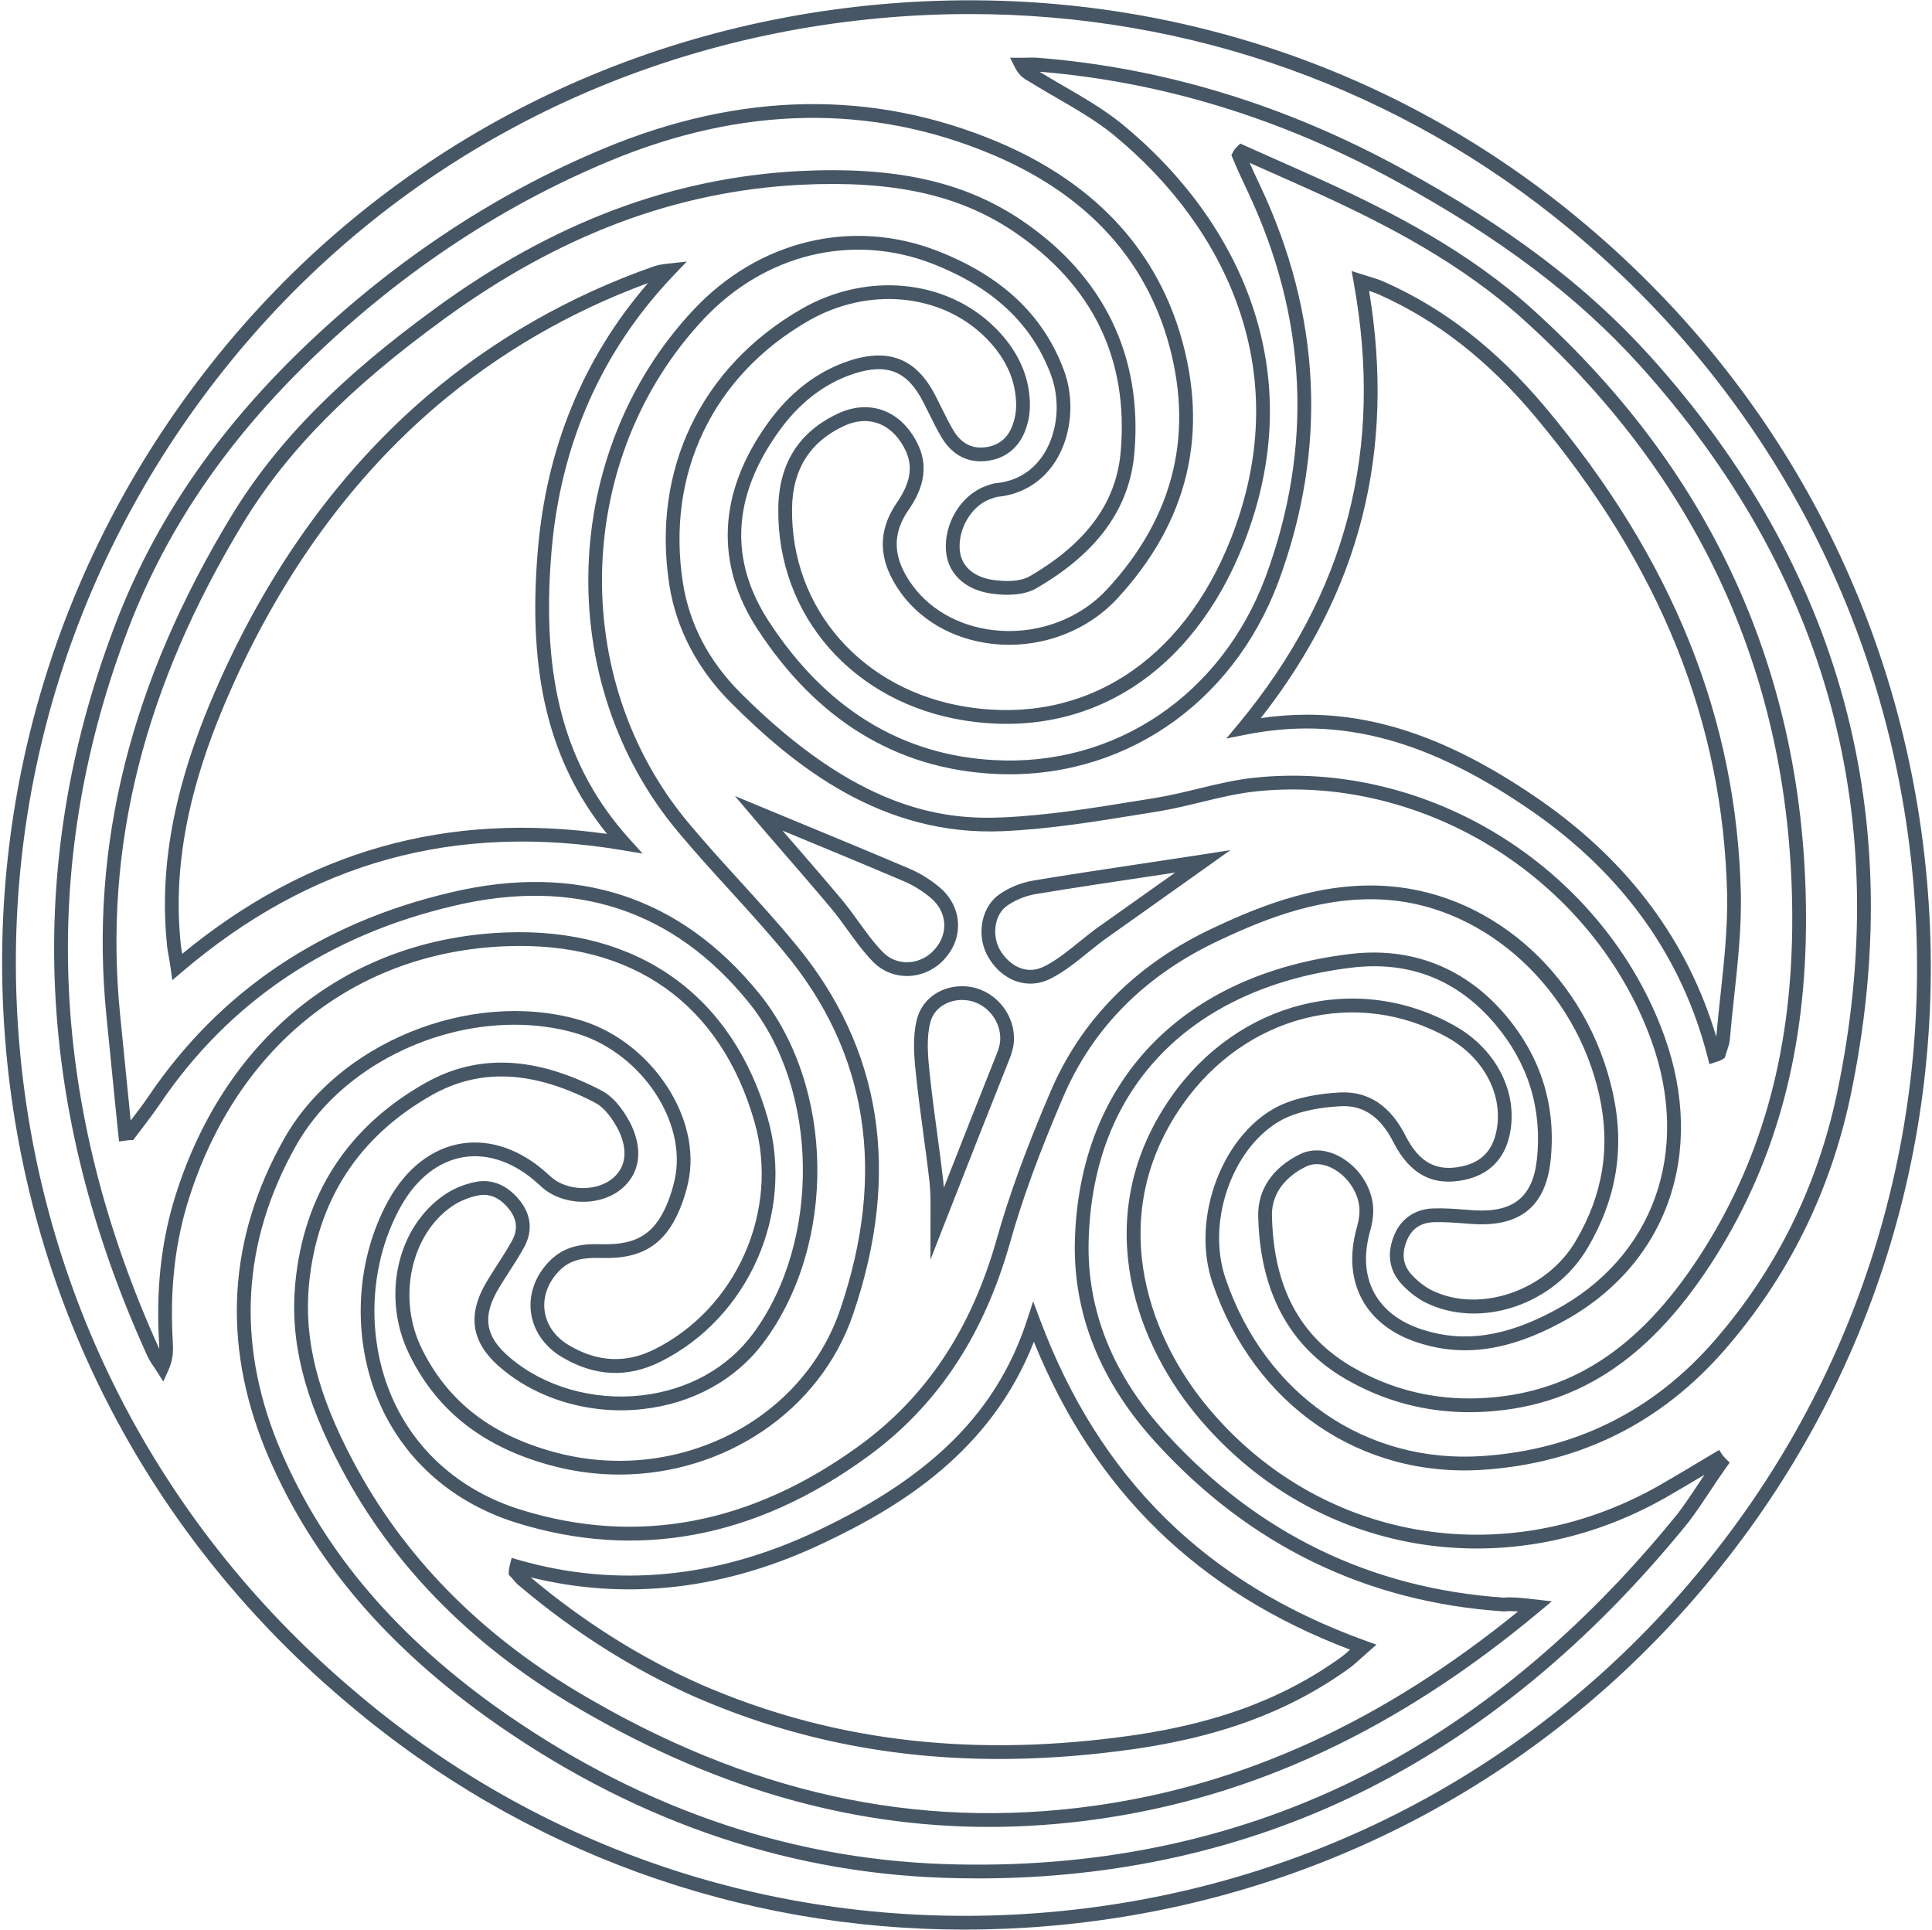
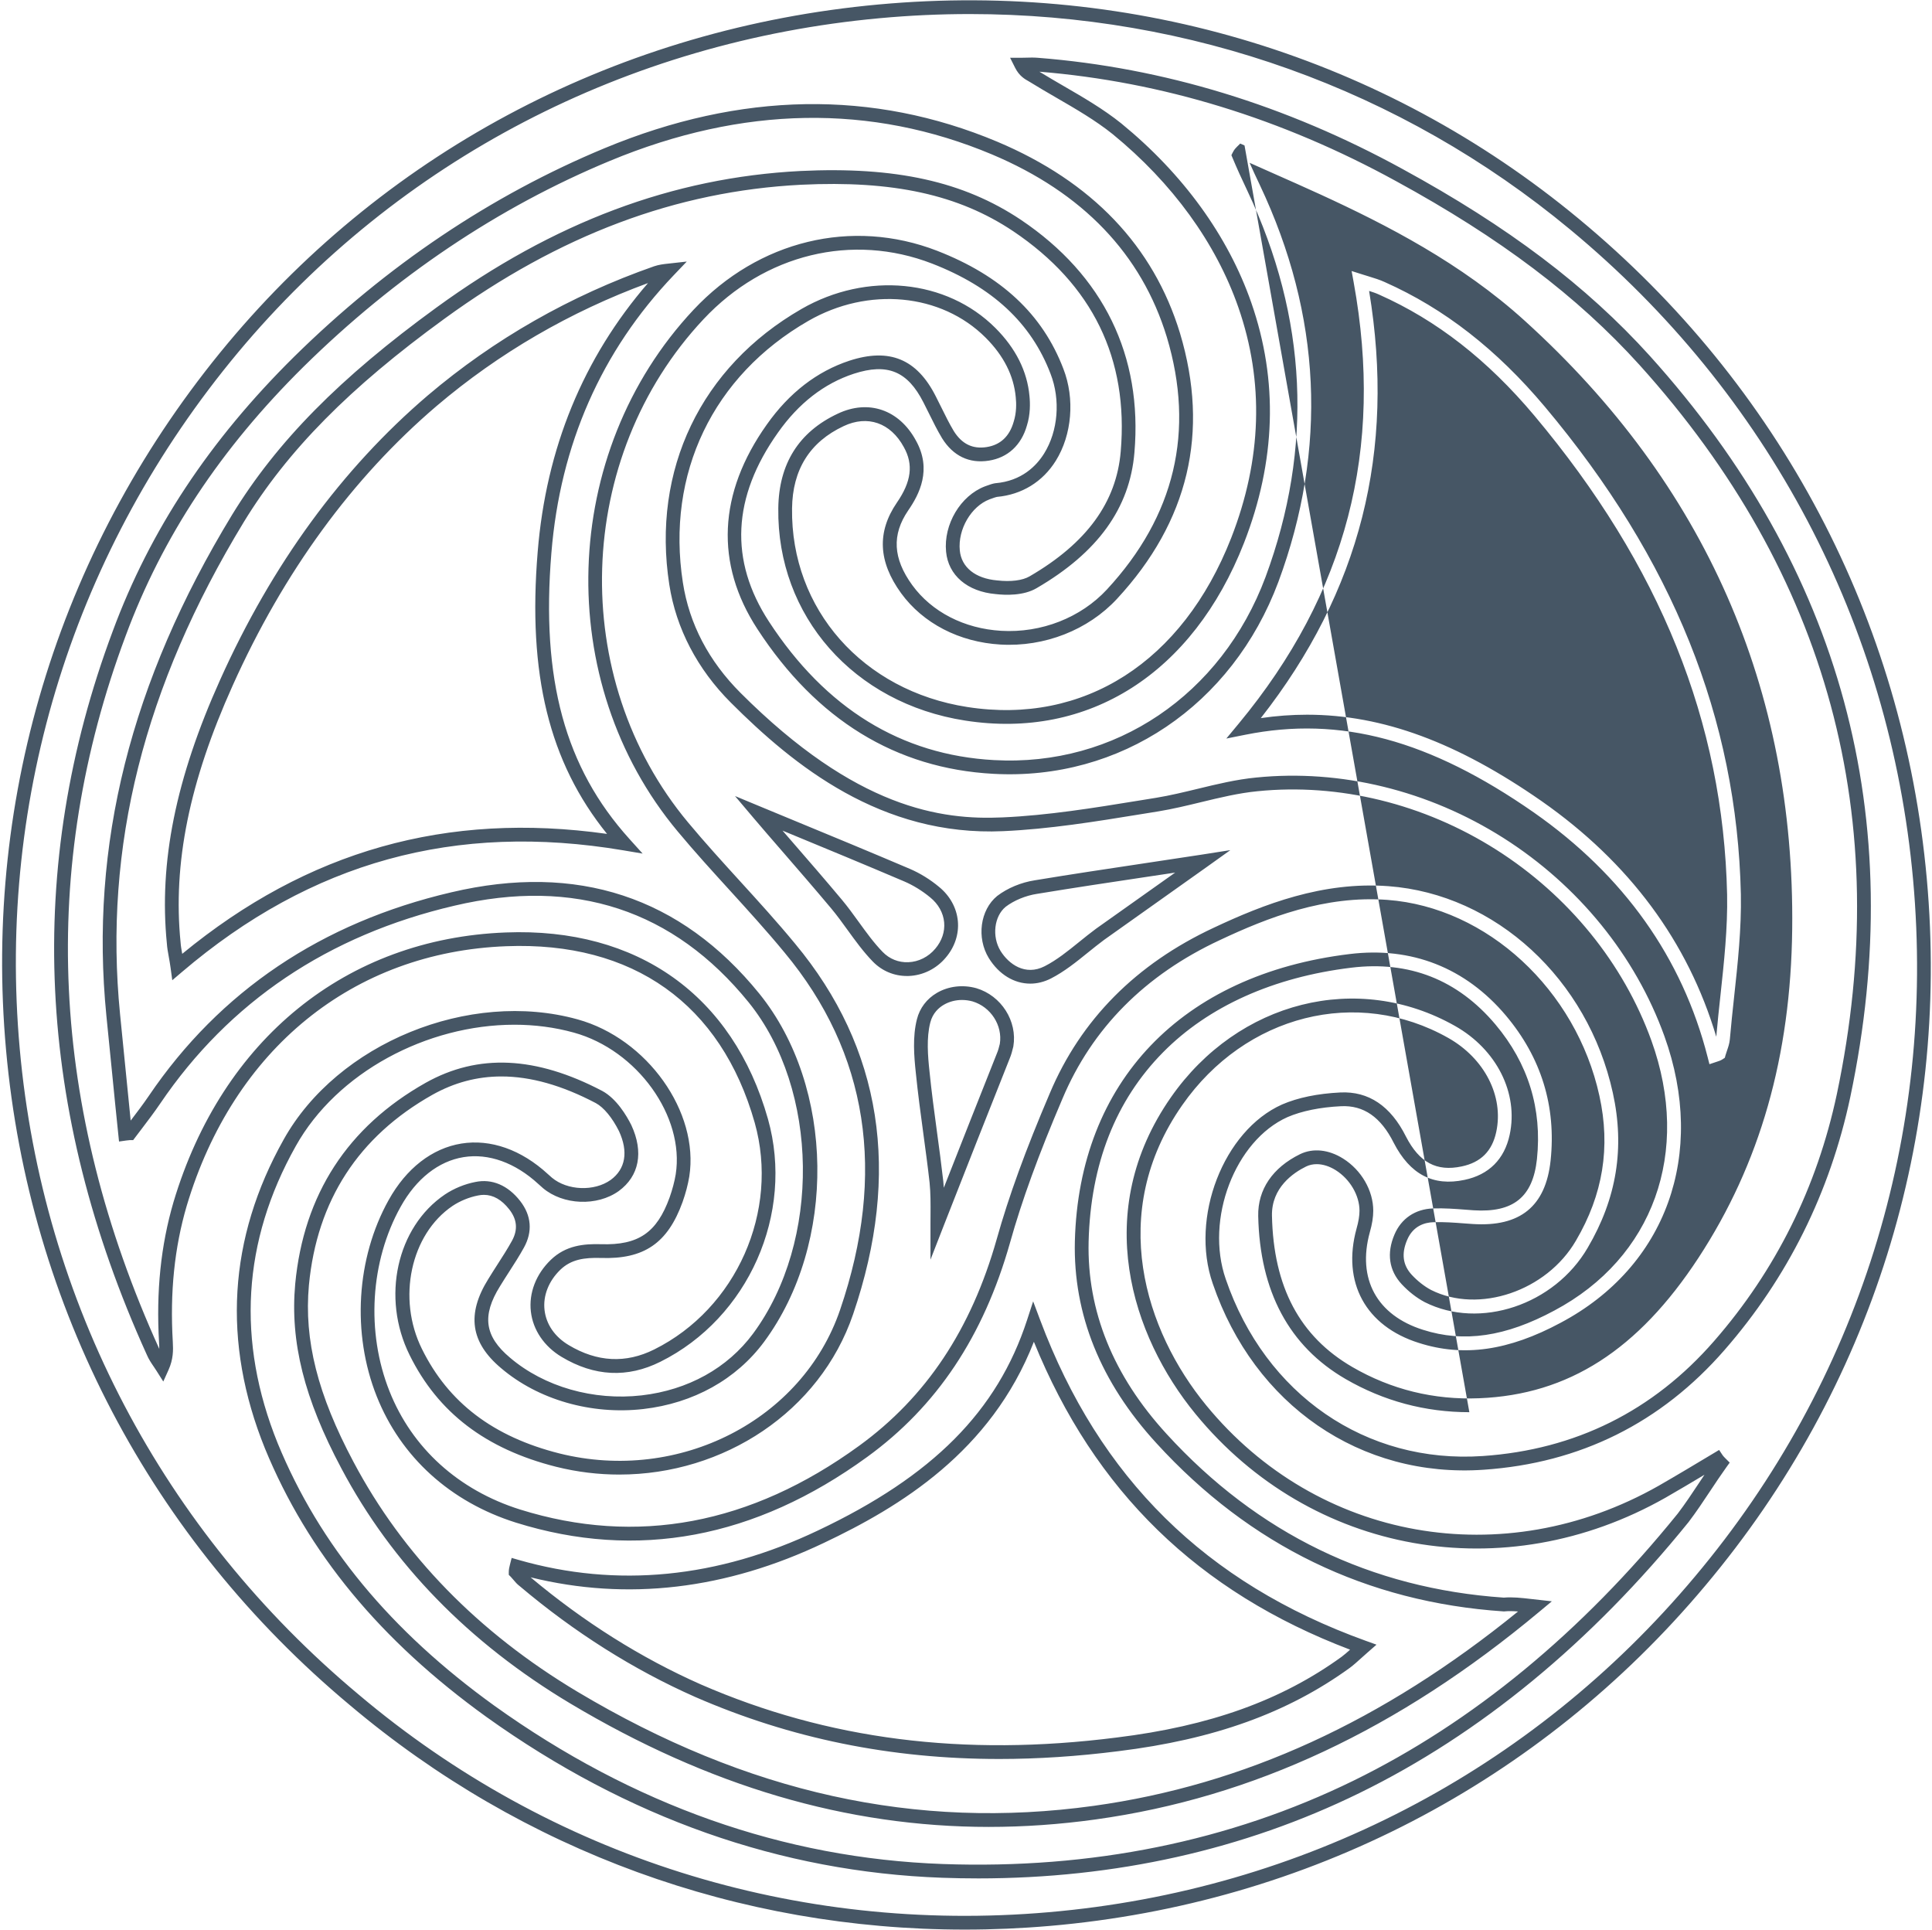
<svg xmlns="http://www.w3.org/2000/svg" xmlns:ns1="http://sodipodi.sourceforge.net/DTD/sodipodi-0.dtd" xmlns:ns2="http://www.inkscape.org/namespaces/inkscape" version="1.2" viewBox="0 0 843 842" width="843" height="842" id="svg8" ns1:docname="triskel.svg" ns2:version="1.0.2 (e86c870879, 2021-01-15)">
  <defs id="defs12" />
  <ns1:namedview pagecolor="#ffffff" bordercolor="#666666" borderopacity="1" objecttolerance="10" gridtolerance="10" guidetolerance="10" ns2:pageopacity="0" ns2:pageshadow="2" ns2:window-width="1920" ns2:window-height="992" id="namedview10" showgrid="false" ns2:zoom="0.94125649" ns2:cx="418.48429" ns2:cy="386.89894" ns2:window-x="0" ns2:window-y="27" ns2:window-maximized="1" ns2:current-layer="Calque 1" />
  <title id="title2">Calque 1</title>
  <style id="style4">
		tspan { white-space:pre }
		.shp0 { fill: #07080a } 
	</style>
  <g id="Calque 1">
-     <path id="&lt;Compound Path&gt;" fill-rule="evenodd" class="shp0" d="M 420.95,841.81 C 322.37,841.82 228.26,807.7 152.67,743.9 65.98,671.52 12.69,570.01 2.64,458.07 -7.42,346.13 26.91,236.68 99.3,149.88 170.38,64.77 271.24,12.24 383.3,1.96 495.28,-8.31 603.81,24.91 688.92,95.49 c 87.68,72.57 141.59,174.76 151.8,287.75 10.19,112.72 -24.13,222.28 -96.62,308.49 -72.14,86.06 -173.73,138.79 -286.06,148.48 -12.41,1.07 -24.79,1.6 -37.09,1.6 z M 423.12,6.13 C 410.1,6.13 397,6.73 383.85,7.94 273.38,18.07 173.96,69.85 103.9,153.72 32.54,239.3 -1.3,347.19 8.61,457.53 18.52,567.88 71.05,667.94 156.52,739.3 l 0.01,0.01 c 83.8,70.73 190.71,104.45 300.99,94.92 C 568.25,824.68 668.4,772.7 739.5,687.87 810.96,602.89 844.79,494.9 834.75,383.78 824.68,272.4 771.53,171.65 685.09,100.11 611.2,38.83 519.38,6.13 423.12,6.13 Z m 3.67,813.35 c -5.21,0 -10.43,-0.09 -15.7,-0.28 C 340.63,816.67 273.73,793.07 212.25,749.04 165.87,715.63 134.27,677.33 115.62,631.94 96.86,585.55 99.61,540.2 123.78,497.13 147.24,455.12 204.76,431.6 252,444.71 c 30.39,8.38 53.17,40.42 48.76,68.56 -0.59,3.55 -1.57,7.28 -2.93,11.13 -6.5,17.98 -16.83,25.06 -35.73,24.4 -7.14,-0.2 -12.9,0.61 -17.62,5.16 -5.09,4.93 -7.6,11.33 -6.88,17.56 0.72,6.24 4.46,11.68 10.54,15.3 12.4,7.44 24.95,8.08 37.32,1.9 35.85,-17.83 54.7,-60.35 43.85,-98.91 C 314.65,438 276.18,410.64 220.92,412.8 c -66.88,2.53 -119.01,44.87 -139.45,113.26 -5.36,18.3 -7.35,37.73 -6.07,59.36 0.21,3.62 0.24,7.54 -1.86,12.21 l -2.29,5.08 -2.98,-4.7 c -0.38,-0.59 -0.77,-1.16 -1.15,-1.74 -1.11,-1.62 -2.25,-3.31 -3.09,-5.31 C 15.69,484.51 10.68,378.3 49.19,275.35 c 16.29,-44.02 42.17,-83.18 79.1,-119.68 40.51,-39.89 86.12,-70.52 135.56,-91.04 59.38,-24.65 117.02,-25.59 171.31,-2.8 41.31,17.42 68.13,45.51 79.71,83.5 12.98,43.21 3.74,82.2 -27.47,115.91 -12.6,13.62 -31.64,21.09 -50.89,19.95 -17.93,-1.05 -33.73,-9.23 -43.34,-22.42 -9.97,-13.77 -10.57,-26.68 -1.85,-39.46 6.36,-9.21 7.3,-16.68 3.06,-24.24 -5.77,-10.64 -15.83,-14.13 -26.29,-9.16 -14.74,6.91 -22.3,19 -22.49,35.92 -0.58,43.92 30.86,79.53 76.46,86.61 50.89,7.93 93.95,-19.64 115.15,-73.74 13.39,-34.29 14.44,-68.15 3.13,-100.61 -9.79,-28.1 -28.75,-54.23 -54.84,-75.57 -7.47,-6 -16.18,-11.04 -24.61,-15.92 -3.92,-2.28 -7.99,-4.63 -11.88,-7.05 -1.83,-1.02 -4.28,-2.38 -6.09,-6.01 l -2.18,-4.34 h 4.86 c 0.69,0 1.4,-0.02 2.13,-0.04 1.64,-0.05 3.34,-0.1 5.12,0.05 54.72,4.28 108.28,20.62 159.19,48.56 45.96,25.07 80.21,50.94 107.78,81.42 83.75,92.83 113.2,201.65 87.52,323.43 -8.87,41.66 -27.33,78.79 -54.88,110.35 -27.68,31.78 -63.03,49.35 -105.06,52.22 -53.69,3.74 -100.1,-28.15 -118.24,-81.22 -10,-28.75 4.68,-66.71 30.22,-78.11 6.95,-3.01 15.51,-4.77 25.47,-5.26 12.32,-0.59 21.95,5.89 28.63,19.26 5.84,11.32 13.34,15.34 24.3,13.01 8.36,-1.75 13.3,-6.68 15.09,-15.09 3.33,-15.55 -5.09,-32.01 -20.94,-40.97 -39.72,-22.44 -88.53,-10.12 -116.07,29.31 -32.91,47.09 -16.17,98.53 10.46,130.98 48.47,59.06 129.64,73.5 197.4,35.09 8.04,-4.62 16.12,-9.47 23.94,-14.16 l 2.45,-1.47 1.58,2.37 c 0.25,0.37 0.79,0.91 1.23,1.35 l 1.81,1.8 -1.49,2.07 c -2.37,3.3 -4.69,6.8 -6.93,10.17 -3.03,4.57 -6.16,9.28 -9.52,13.7 -42.66,52.7 -90.96,92.46 -143.62,118.22 -50.55,24.74 -106.46,37.24 -166.38,37.24 z M 224.43,447.05 c -38.09,0 -77.39,20.73 -95.41,53.01 -23.24,41.41 -25.88,85.01 -7.84,129.62 18.2,44.3 49.14,81.75 94.57,114.49 60.5,43.32 126.29,66.55 195.56,69.03 64.9,2.32 125.18,-9.91 179.22,-36.34 51.87,-25.38 99.49,-64.59 141.54,-116.55 3.19,-4.19 6.27,-8.82 9.24,-13.3 0.79,-1.2 1.6,-2.41 2.41,-3.63 -5.61,3.36 -11.32,6.74 -17.02,10.02 -70.36,39.88 -154.66,24.87 -205.02,-36.5 -28.03,-34.14 -45.56,-88.38 -10.74,-138.22 29.35,-42.01 81.47,-55.1 123.94,-31.09 18.15,10.25 27.74,29.32 23.85,47.44 -2.27,10.68 -9.09,17.49 -19.72,19.71 -13.66,2.9 -23.76,-2.37 -30.88,-16.17 -5.62,-11.24 -13.14,-16.45 -22.99,-15.97 -9.1,0.44 -17.18,2.09 -23.35,4.75 -22.91,10.23 -36.03,44.58 -26.96,70.66 17.25,50.43 61.27,80.7 112.16,77.2 40.39,-2.76 74.35,-19.64 100.95,-50.18 26.86,-30.79 44.87,-67.01 53.53,-107.66 C 826.73,357.58 797.76,250.53 715.37,159.21 688.26,129.25 654.52,103.77 609.16,79.03 559.36,51.7 507,35.64 453.53,31.28 c 3.46,2.12 6.97,4.15 10.37,6.13 8.62,4.99 17.53,10.15 25.38,16.45 26.97,22.05 46.58,49.11 56.73,78.25 11.79,33.86 10.71,69.11 -3.22,104.78 -22.29,56.9 -67.79,85.86 -121.65,77.47 -48.63,-7.54 -82.16,-45.62 -81.54,-92.6 0.22,-19.42 8.94,-33.31 25.93,-41.28 13.4,-6.37 26.8,-1.79 34.11,11.69 7.11,12.69 1.48,23.51 -3.37,30.53 -7.21,10.57 -6.66,20.92 1.76,32.54 8.54,11.74 22.7,19.01 38.83,19.96 17.5,1.03 34.74,-5.72 46.14,-18.04 29.66,-32.04 38.45,-69.08 26.13,-110.1 C 498.09,110.87 472.42,84.05 432.83,67.37 380.08,45.21 324,46.15 266.15,70.17 217.42,90.39 172.46,120.6 132.5,159.94 96.21,195.81 70.8,234.25 54.81,277.44 16.89,378.83 21.82,483.46 69.49,588.46 c 0.01,-0.9 -0.03,-1.79 -0.08,-2.68 -1.32,-22.34 0.75,-42.43 6.31,-61.42 21.21,-70.98 75.4,-114.92 144.97,-117.56 57.45,-2.25 99.13,27.42 114.4,81.38 11.62,41.29 -8.57,86.82 -46.95,105.91 -14.32,7.15 -28.81,6.44 -43.08,-2.12 -7.6,-4.54 -12.5,-11.74 -13.42,-19.76 -0.94,-8.1 2.22,-16.33 8.68,-22.57 6.59,-6.35 14.44,-7.05 21.96,-6.84 16.23,0.51 24.32,-4.98 29.9,-20.42 1.23,-3.5 2.13,-6.89 2.66,-10.07 3.96,-25.29 -16.8,-54.19 -44.44,-61.82 -8.4,-2.33 -17.15,-3.44 -25.97,-3.44 z m 207.14,349.97 c -62.16,0 -122.32,-17.79 -182.71,-53.84 -44.25,-26.47 -77.87,-60.98 -99.91,-102.58 -16.22,-30.43 -22.43,-55.25 -20.14,-80.47 3.7,-39.02 22.85,-68.54 56.92,-87.74 22.89,-12.83 48.09,-11.66 77.06,3.55 6.25,3.39 10.63,10.8 12.69,14.92 5.46,11.78 3.43,22.24 -5.51,28.76 -9.44,6.75 -24.28,6.14 -33.11,-1.33 l -0.18,-0.17 c -0.23,-0.23 -0.47,-0.42 -0.7,-0.62 -0.37,-0.3 -0.73,-0.61 -1.1,-0.98 -10.09,-9.28 -21.7,-13.47 -32.61,-11.7 -10.93,1.76 -20.68,9.45 -27.45,21.64 -13.28,23.82 -15.15,54.66 -4.87,80.49 9.86,24.81 30.09,43.13 56.95,51.59 50.92,15.91 100.7,6.57 147.94,-27.77 29.24,-21.23 48.89,-50.73 60.07,-90.19 5.25,-18.7 12.6,-38.9 23.13,-63.56 13.52,-32.13 37.64,-56.48 71.69,-72.34 21.56,-10.14 47.47,-20.23 76.09,-18.07 46.77,3.49 87.03,40.56 97.91,90.15 5.28,23.96 1.7,46.06 -10.94,67.56 -14.53,25 -47.11,35.88 -71.14,23.76 -3.58,-1.9 -7.04,-4.6 -10.05,-7.84 -5.53,-5.97 -6.63,-13.45 -3.16,-21.61 2.94,-7.01 9.09,-11.18 16.87,-11.43 4.8,-0.17 9.6,0.2 14.24,0.55 1.15,0.09 2.31,0.18 3.46,0.26 17.32,1.1 25.83,-5.77 27.61,-22.33 2.31,-21.94 -3.79,-41.71 -18.12,-58.75 -16.47,-19.53 -37.64,-27.86 -62.93,-24.75 -33.95,4.12 -62.34,16.89 -82.11,36.93 -20.68,20.95 -31.6,48.74 -32.46,82.57 -0.72,30.25 10.72,58.48 34.01,83.89 39.68,43.45 89.18,67.47 147.15,71.42 3.76,-0.33 7.61,0.1 12.06,0.61 l 8.9,1 -5.4,4.5 c -61.62,51.46 -124.98,81.12 -193.71,90.67 -15.62,2.16 -31.09,3.25 -46.44,3.25 z M 218.78,469.62 c -10.6,0 -20.6,2.67 -30.11,8 -32.25,18.17 -50.38,46.12 -53.88,83.06 -2.18,23.97 3.82,47.76 19.46,77.11 21.52,40.62 54.39,74.34 97.69,100.24 74.07,44.23 147.76,60.51 225.25,49.8 65.54,-9.11 126.19,-36.87 185.19,-84.8 -2.13,-0.17 -4.05,-0.23 -5.88,-0.05 l -0.25,0.03 -0.25,-0.02 c -59.67,-4 -110.61,-28.69 -151.41,-73.37 -24.38,-26.59 -36.35,-56.23 -35.59,-88.09 1.77,-69.57 46.57,-116.41 119.84,-125.31 27.04,-3.33 50.64,5.96 68.25,26.85 15.43,18.33 21.98,39.61 19.49,63.24 -2.14,19.97 -13.27,29.02 -33.97,27.68 -1.18,-0.08 -2.35,-0.17 -3.51,-0.25 -4.69,-0.36 -9.12,-0.69 -13.6,-0.54 -3.83,0.12 -8.93,1.56 -11.53,7.76 -2.55,6 -1.88,10.97 2.03,15.2 2.52,2.71 5.5,5.05 8.4,6.59 20.87,10.52 50.43,0.51 63.21,-21.46 11.85,-20.14 15.2,-40.83 10.26,-63.25 -10.15,-46.27 -49.05,-82.21 -92.49,-85.45 -27.26,-2.05 -52.25,7.71 -73.1,17.53 -32.67,15.21 -55.78,38.51 -68.71,69.24 -10.44,24.43 -17.71,44.4 -22.88,62.85 -11.57,40.81 -31.95,71.36 -62.33,93.42 -48.86,35.51 -100.42,45.15 -153.25,28.63 -28.63,-9.01 -50.19,-28.58 -60.74,-55.1 -10.92,-27.46 -8.92,-60.27 5.21,-85.62 7.68,-13.83 18.95,-22.58 31.74,-24.65 12.75,-2.05 26.15,2.67 37.71,13.3 0.32,0.32 0.56,0.51 0.79,0.7 0.33,0.28 0.67,0.57 1,0.89 6.76,5.64 18.47,6.09 25.64,0.98 6.49,-4.74 7.78,-12.31 3.62,-21.3 -2.93,-5.85 -6.63,-10.34 -10.11,-12.22 -14.75,-7.75 -28.41,-11.62 -41.19,-11.62 z m 217.19,297.76 c -47.32,0 -91.04,-8.95 -132.57,-27.03 -26.94,-11.91 -52.72,-28.18 -76.65,-48.39 -1.14,-0.84 -2,-1.87 -2.76,-2.78 -0.37,-0.44 -0.73,-0.87 -1.11,-1.26 L 222,687.04 v -1.24 c 0,-1.17 0.26,-2.21 0.49,-3.13 l 0.76,-3.01 2.98,0.86 c 42.97,12.33 86.93,8.01 130.68,-12.83 50.13,-23.74 78.27,-52.06 91.24,-91.82 l 2.65,-8.14 3.01,8.02 c 25.88,69.09 72.33,114.89 142.01,140.03 l 4.79,1.73 -3.83,3.35 c -1.07,0.93 -2,1.77 -2.85,2.54 -1.73,1.57 -3.23,2.92 -4.93,4.2 -27.17,19.69 -59.26,31.24 -101.04,36.38 -17.82,2.26 -35.14,3.4 -51.99,3.4 z M 231.52,688.13 c 23.24,19.49 48.23,35.2 74.29,46.73 55.28,24.06 114.64,31.65 181.41,23.16 40.74,-5 71.95,-16.21 98.22,-35.25 1.2,-0.9 2.33,-1.89 3.65,-3.08 -66.31,-25.17 -111.54,-69.19 -137.97,-134.32 -18.73,48 -58.52,72.05 -91.64,87.74 -42.75,20.37 -85.76,25.41 -127.96,15.02 z m 38.75,-44.83 c -9.12,0 -18.38,-1.09 -27.59,-3.39 -30.69,-7.73 -51.61,-23.68 -63.97,-48.79 -12.4,-25.01 -5.63,-55.76 15.41,-70 3.96,-2.65 8.69,-4.58 13.32,-5.47 7.25,-1.5 14.2,1.46 19.53,8.31 4.92,6.32 5.49,13.34 1.66,20.29 -2.03,3.68 -4.3,7.21 -6.5,10.62 -1.34,2.09 -2.68,4.17 -3.97,6.29 -7.99,12.83 -6.72,21.84 4.37,31.14 14.93,12.72 36.42,18.86 57.46,16.45 20.2,-2.32 37.46,-11.89 48.6,-26.94 29.74,-40.24 28.86,-106.43 -1.92,-144.52 -32.73,-40.34 -75.92,-54.53 -128.38,-42.17 -55.06,12.85 -98.26,41.9 -128.41,86.36 -2.54,3.74 -5.31,7.38 -7.98,10.9 -0.98,1.27 -1.95,2.55 -2.9,3.82 l -0.9,1.2 h -1.5 c -0.26,0 -0.79,0.06 -1.58,0.17 l -3.08,0.44 -0.32,-3.1 c -0.95,-9.05 -1.84,-18.1 -2.74,-27.17 -0.8,-8.18 -1.61,-16.38 -2.46,-24.63 -7.37,-74.27 10.56,-145.73 54.82,-218.47 19.55,-31.94 47.06,-59.84 89.2,-90.47 51.17,-37.23 103.11,-56.71 158.81,-59.57 41.53,-2 71.2,4.57 96.22,21.31 36.02,24.21 53.14,59.33 49.52,101.55 -2.04,24.26 -16,43.61 -42.68,59.13 -5.72,3.38 -13.64,3.08 -17.85,2.59 -12.36,-1.08 -20.69,-8.18 -21.65,-18.5 -1.14,-11.9 6.29,-24.41 16.92,-28.48 0.43,-0.15 0.76,-0.27 1.09,-0.39 1.01,-0.36 2.15,-0.78 3.29,-0.97 l 0.24,-0.03 c 11.48,-0.98 17.89,-7.59 21.24,-12.96 6.11,-9.79 7.21,-23.44 2.81,-34.76 -8.43,-22.13 -25.33,-37.86 -51.69,-48.09 -34.84,-13.48 -73.05,-4.18 -99.72,24.25 -56.4,60.13 -59.34,156.6 -6.69,219.63 7.23,8.67 14.99,17.19 22.49,25.43 8.04,8.82 16.35,17.95 24.13,27.38 37.89,45.51 46.41,99.92 25.32,161.68 -14.52,42.54 -56.45,69.93 -101.97,69.93 z M 211.14,521.27 c -0.83,0 -1.68,0.09 -2.53,0.27 -3.85,0.73 -7.9,2.39 -11.15,4.56 -18.28,12.37 -24.29,40.35 -13.37,62.37 11.53,23.43 31.17,38.35 60.04,45.62 52.22,13.01 106,-14.52 122.43,-62.66 20.37,-59.65 12.21,-112.1 -24.27,-155.91 -7.69,-9.33 -15.95,-18.4 -23.93,-27.17 -7.55,-8.29 -15.35,-16.85 -22.66,-25.63 -54.56,-65.3 -51.52,-165.27 6.91,-227.57 28.38,-30.26 69.1,-40.12 106.27,-25.75 28.03,10.89 46.06,27.74 55.12,51.53 5.05,13.01 3.75,28.75 -3.32,40.09 -5.73,9.2 -14.85,14.79 -25.69,15.76 -0.58,0.11 -1.37,0.4 -2.12,0.67 -0.39,0.14 -0.76,0.28 -1.12,0.4 -7.98,3.05 -13.85,13.06 -12.96,22.26 0.68,7.37 6.77,12.27 16.27,13.1 5.98,0.69 11.13,0.03 14.22,-1.79 24.88,-14.48 37.87,-32.29 39.73,-54.47 3.47,-40.49 -12.3,-72.81 -46.88,-96.06 C 418.26,84.92 389.7,78.66 349.54,80.6 c -54.48,2.79 -105.38,21.9 -155.58,58.43 -41.47,30.13 -68.49,57.5 -87.6,88.74 -43.55,71.58 -61.21,141.82 -53.97,214.73 0.85,8.25 1.66,16.46 2.46,24.65 0.72,7.25 1.43,14.49 2.17,21.72 0.04,-0.04 0.07,-0.08 0.1,-0.13 2.63,-3.45 5.35,-7.03 7.8,-10.63 31.02,-45.74 75.43,-75.63 132,-88.83 54.88,-12.93 100.11,1.95 134.41,44.23 32.93,40.75 33.86,108.88 2.08,151.87 -12.13,16.4 -30.86,26.82 -52.74,29.33 -22.68,2.6 -45.86,-4.07 -62.02,-17.83 -13.35,-11.2 -15.14,-23.56 -5.6,-38.87 1.3,-2.13 2.66,-4.25 4.03,-6.39 2.15,-3.33 4.36,-6.77 6.29,-10.27 2.66,-4.82 2.29,-9.3 -1.14,-13.71 -3.29,-4.23 -7.02,-6.37 -11.09,-6.37 z m 429.99,94.82 c -19.27,0 -37.42,-4.87 -54.03,-14.49 -24.59,-14.27 -37.41,-38.2 -38.1,-71.14 -0.21,-11.51 6.29,-21.08 18.28,-26.95 5.64,-2.73 12.46,-2.02 18.74,1.92 8.01,5.02 13.18,13.96 13.18,22.77 0,2.77 -0.49,5.85 -1.51,9.42 -5.58,20.28 3.09,36.18 23.21,42.52 17.82,5.71 36.02,3.05 57.28,-8.38 43.24,-22.97 59.88,-69.19 42.4,-117.74 -12.17,-33.76 -36.24,-63.37 -67.76,-83.36 -31.58,-20.03 -68.56,-29.08 -104.12,-25.48 -8.24,0.8 -16.6,2.82 -24.68,4.78 -6.03,1.46 -12.27,2.97 -18.53,4 l -7.85,1.27 c -19.55,3.18 -39.77,6.47 -59.91,7.37 -53.19,2.41 -91.47,-28.7 -118.85,-56.08 -14.62,-14.61 -23.9,-32.41 -26.84,-51.46 -7.77,-50.06 13.79,-95.01 57.66,-120.26 28.53,-16.42 63.33,-13.01 84.62,8.28 8.88,8.88 13.88,18.86 14.87,29.65 0.33,3.19 0.42,8.08 -1.13,12.97 -2.43,8.51 -8.33,13.96 -16.59,15.26 -8.54,1.35 -15.58,-2.03 -20.41,-9.77 -2.1,-3.49 -3.87,-7.08 -5.59,-10.56 -0.84,-1.71 -1.68,-3.4 -2.53,-5.05 -6.93,-13.67 -15.74,-17.3 -30.41,-12.53 -12.94,4.25 -24.07,12.89 -33.08,25.68 -19.97,28.12 -21.29,55.85 -3.94,82.43 24.72,37.91 57.77,58.25 98.25,60.44 52.74,2.94 99.21,-28.41 118.43,-79.85 20.92,-56.49 18.26,-113.17 -7.9,-168.47 -2.55,-5.33 -4.66,-10.02 -6.46,-14.33 l -0.53,-1.26 0.62,-1.23 c 0.62,-1.24 1.28,-1.9 1.76,-2.38 l 1.47,-1.46 1.88,0.84 c 4.89,2.2 9.78,4.37 14.65,6.53 6.96,3.09 14.16,6.28 21.17,9.48 28.85,13.27 62.18,30.3 90.57,56.11 79.88,72.4 119.78,163.19 118.58,269.85 -0.65,56.59 -14.36,104.55 -41.89,146.61 -27.51,41.99 -59.41,62.31 -100.39,63.96 -1.54,0.06 -3.07,0.09 -4.59,0.09 z m -66.6,-108.21 c -1.64,0 -3.21,0.33 -4.63,1.02 -5.65,2.77 -15.12,9.25 -14.9,21.45 0.65,31.12 12.13,52.73 35.11,66.05 16.92,9.81 35.57,14.4 55.37,13.6 38.87,-1.56 69.25,-21.02 95.61,-61.24 C 767.98,507.68 781.36,460.77 782,405.37 783.18,300.5 743.94,211.22 665.39,140.02 637.6,114.76 604.78,98 576.35,84.93 c -6.97,-3.19 -14.15,-6.38 -21.1,-9.45 -3.33,-1.48 -6.66,-2.96 -10,-4.45 1.32,2.99 2.79,6.19 4.46,9.68 26.88,56.81 29.6,115.06 8.1,173.13 -20.16,53.96 -69,86.82 -124.38,83.75 -42.49,-2.3 -77.13,-23.55 -102.94,-63.15 -18.57,-28.45 -17.16,-59.28 4.06,-89.18 9.77,-13.85 21.92,-23.24 36.11,-27.91 17.44,-5.67 29.39,-0.74 37.62,15.49 0.86,1.66 1.71,3.39 2.57,5.13 1.66,3.37 3.38,6.86 5.32,10.09 3.53,5.64 8.24,7.94 14.36,6.98 5.99,-0.95 9.96,-4.67 11.78,-11.06 1.26,-3.99 1.19,-7.99 0.9,-10.67 -0.85,-9.4 -5.27,-18.13 -13.13,-25.99 -19.38,-19.38 -51.2,-22.39 -77.38,-7.32 -41.64,23.96 -62.1,66.63 -54.74,114.14 2.79,18.04 11.26,34.23 25.16,48.14 50.47,50.47 87.6,55.55 114.34,54.32 19.8,-0.87 39.84,-4.14 59.22,-7.29 l 7.84,-1.27 c 6.04,-0.99 12.17,-2.48 18.09,-3.91 8.28,-2.01 16.85,-4.09 25.5,-4.92 36.9,-3.73 75.21,5.63 107.92,26.38 32.64,20.71 57.57,51.39 70.19,86.39 18.55,51.53 0.81,100.62 -45.21,125.07 -22.79,12.25 -42.46,15.05 -61.93,8.81 -23.21,-7.31 -33.62,-26.41 -27.17,-49.86 0.86,-3.01 1.29,-5.63 1.29,-7.8 0,-6.69 -4.17,-13.8 -10.37,-17.69 -2.78,-1.74 -5.64,-2.63 -8.3,-2.63 z M 406,549.54 V 533.6 c 0,-1.21 0.01,-2.41 0.02,-3.62 0.03,-4.64 0.06,-9.44 -0.41,-14.08 -0.79,-7.07 -1.77,-14.27 -2.71,-21.23 -1.18,-8.68 -2.39,-17.66 -3.29,-26.57 -0.79,-7.34 -1.47,-15.83 0.48,-23.45 1.21,-4.84 4.31,-8.93 8.71,-11.49 5.02,-2.94 11.3,-3.69 17.2,-2.05 10.92,3.25 17.99,14.39 16.16,25.38 l -0.05,0.23 c -0.41,1.67 -0.84,3.4 -1.53,5.02 -9.4,23.69 -19.12,48.19 -28.79,72.95 z m 13.77,-113.29 c -2.82,0 -5.59,0.71 -7.95,2.09 -2.12,1.23 -4.86,3.59 -5.91,7.79 -1.71,6.66 -1.07,14.51 -0.33,21.35 0.89,8.83 2.09,17.75 3.26,26.38 0.95,7 1.93,14.23 2.74,21.4 0.1,0.98 0.17,1.95 0.24,2.91 7.8,-19.89 15.6,-39.55 23.19,-58.68 l 0.03,-0.07 c 0.5,-1.16 0.87,-2.61 1.22,-4.03 1.28,-8.02 -3.94,-16.14 -11.92,-18.52 -1.5,-0.41 -3.05,-0.62 -4.57,-0.62 z m 326.12,28.02 -0.8,-3.13 C 734.03,417.82 708.52,381.93 669.28,354.46 623.69,322.71 584.86,312.24 543.39,320.54 l -8.3,1.66 5.4,-6.51 c 47.01,-56.74 63.42,-119.72 50.16,-192.55 l -0.89,-4.9 4.74,1.5 c 0.86,0.27 1.68,0.52 2.46,0.76 2.74,0.84 5.11,1.57 7.3,2.58 25.92,11.54 48.77,29.33 69.84,54.39 55.83,66.52 83.79,136.08 85.5,212.66 0.28,14.98 -1.35,30.1 -2.94,44.72 -0.66,6.1 -1.34,12.41 -1.87,18.6 -0.17,1.82 -0.71,3.37 -1.23,4.88 -0.23,0.67 -0.47,1.35 -0.67,2.06 l -0.29,1.08 -0.93,0.62 c -0.84,0.56 -1.74,0.85 -2.39,1.05 z M 570.34,311.8 c 33.07,0 65.65,12.16 102.37,37.74 38.22,26.75 63.81,61.28 76.16,102.75 0.52,-6.04 1.19,-12.16 1.83,-18.09 1.56,-14.43 3.18,-29.36 2.9,-43.94 -1.67,-75.16 -29.18,-143.5 -84.1,-208.93 -20.46,-24.34 -42.61,-41.61 -67.72,-52.79 -1.31,-0.61 -2.74,-1.1 -4.39,-1.62 11.58,69.99 -3.91,131.08 -47.26,186.37 6.78,-0.99 13.51,-1.49 20.21,-1.49 z M 449.53,429.12 c -6.95,0 -13.61,-3.92 -18.08,-11.14 -5.42,-8.87 -3.78,-21.02 3.65,-27.1 4.53,-3.46 10.48,-5.92 16.42,-6.84 16.03,-2.65 31.94,-5.03 47.31,-7.34 8.89,-1.33 17.46,-2.61 25.51,-3.86 l 12.5,-1.96 -10.3,7.36 c -6.46,4.62 -13.87,9.87 -21.72,15.42 -7.45,5.28 -15.29,10.83 -23.08,16.38 -2.34,1.73 -4.73,3.66 -7.04,5.52 -5.05,4.09 -10.28,8.31 -16.13,11.31 -2.97,1.51 -6.03,2.25 -9.04,2.25 z m 63.24,-48.44 c -4.25,0.64 -8.61,1.29 -13.05,1.96 -15.36,2.3 -31.24,4.68 -47.23,7.32 h -0.03 c -4.92,0.76 -10.01,2.86 -13.64,5.63 -5.03,4.11 -6.1,12.96 -2.26,19.25 3.58,5.79 10.79,11.03 19.27,6.69 5.3,-2.71 10.06,-6.56 15.11,-10.64 2.35,-1.9 4.79,-3.87 7.28,-5.71 7.84,-5.58 15.68,-11.14 23.14,-16.41 3.93,-2.79 7.76,-5.5 11.41,-8.09 z m -437.6,46.96 -0.74,-5.44 c -0.25,-1.84 -0.54,-3.43 -0.8,-4.88 -0.38,-2.06 -0.7,-3.84 -0.82,-5.72 -3.52,-35.36 3.86,-71.94 23.25,-115.03 22.59,-50.29 53.07,-92.02 90.59,-124.05 28.96,-24.59 62.18,-43.55 98.76,-56.35 2.14,-0.72 4.13,-0.94 6.06,-1.15 l 8.19,-0.91 -5.69,5.96 c -31.58,33.1 -49.54,73.87 -53.38,121.17 -4.55,55.14 5.94,93.61 34.04,124.75 l 5.77,6.4 -8.5,-1.43 C 198.71,358.63 135.73,376.01 79.35,424.08 Z M 282.75,123.49 c -34.03,12.51 -65.04,30.52 -92.21,53.6 -36.84,31.44 -66.78,72.47 -89,121.94 -18.95,42.09 -26.17,77.7 -22.75,112.07 0.1,1.6 0.39,3.19 0.72,5.02 54.69,-45 115.45,-62.16 185.36,-52.32 -25.31,-31.34 -34.67,-69.7 -30.26,-123.05 3.67,-45.16 19.85,-84.56 48.14,-117.26 z m 112.96,302.3 c -5.63,0 -10.88,-2.21 -14.86,-6.29 -4.15,-4.28 -7.65,-9.12 -11.03,-13.79 -2.28,-3.16 -4.64,-6.42 -7.12,-9.38 -7.23,-8.63 -14.67,-17.21 -21.24,-24.79 -4.73,-5.45 -9.09,-10.47 -12.75,-14.8 l -8,-9.46 11.44,4.75 c 4.73,1.96 9.73,4.03 14.93,6.18 15.32,6.32 32.67,13.49 49.9,20.83 4.47,1.92 8.87,4.63 12.74,7.86 4.77,3.88 7.7,9.2 8.23,14.95 0.51,5.67 -1.36,11.32 -5.27,15.9 -4.04,4.85 -9.93,7.79 -16.13,8.03 -0.28,0.01 -0.56,0.01 -0.84,0.01 z M 367.3,392.47 c 2.62,3.13 5.04,6.48 7.39,9.73 3.25,4.49 6.61,9.15 10.46,13.11 2.97,3.05 6.92,4.64 11.17,4.47 4.5,-0.17 8.8,-2.33 11.78,-5.9 2.87,-3.37 4.24,-7.44 3.87,-11.49 -0.38,-4.13 -2.53,-7.99 -6.06,-10.86 -3.41,-2.84 -7.41,-5.31 -11.29,-6.97 -17.19,-7.33 -34.53,-14.49 -49.83,-20.81 -1.12,-0.46 -2.24,-0.92 -3.34,-1.38 1.46,1.69 2.98,3.45 4.54,5.24 6.59,7.59 14.05,16.19 21.31,24.86 z" style="fill:#465665;fill-opacity:1" />
+     <path id="&lt;Compound Path&gt;" fill-rule="evenodd" class="shp0" d="M 420.95,841.81 C 322.37,841.82 228.26,807.7 152.67,743.9 65.98,671.52 12.69,570.01 2.64,458.07 -7.42,346.13 26.91,236.68 99.3,149.88 170.38,64.77 271.24,12.24 383.3,1.96 495.28,-8.31 603.81,24.91 688.92,95.49 c 87.68,72.57 141.59,174.76 151.8,287.75 10.19,112.72 -24.13,222.28 -96.62,308.49 -72.14,86.06 -173.73,138.79 -286.06,148.48 -12.41,1.07 -24.79,1.6 -37.09,1.6 z M 423.12,6.13 C 410.1,6.13 397,6.73 383.85,7.94 273.38,18.07 173.96,69.85 103.9,153.72 32.54,239.3 -1.3,347.19 8.61,457.53 18.52,567.88 71.05,667.94 156.52,739.3 l 0.01,0.01 c 83.8,70.73 190.71,104.45 300.99,94.92 C 568.25,824.68 668.4,772.7 739.5,687.87 810.96,602.89 844.79,494.9 834.75,383.78 824.68,272.4 771.53,171.65 685.09,100.11 611.2,38.83 519.38,6.13 423.12,6.13 Z m 3.67,813.35 c -5.21,0 -10.43,-0.09 -15.7,-0.28 C 340.63,816.67 273.73,793.07 212.25,749.04 165.87,715.63 134.27,677.33 115.62,631.94 96.86,585.55 99.61,540.2 123.78,497.13 147.24,455.12 204.76,431.6 252,444.71 c 30.39,8.38 53.17,40.42 48.76,68.56 -0.59,3.55 -1.57,7.28 -2.93,11.13 -6.5,17.98 -16.83,25.06 -35.73,24.4 -7.14,-0.2 -12.9,0.61 -17.62,5.16 -5.09,4.93 -7.6,11.33 -6.88,17.56 0.72,6.24 4.46,11.68 10.54,15.3 12.4,7.44 24.95,8.08 37.32,1.9 35.85,-17.83 54.7,-60.35 43.85,-98.91 C 314.65,438 276.18,410.64 220.92,412.8 c -66.88,2.53 -119.01,44.87 -139.45,113.26 -5.36,18.3 -7.35,37.73 -6.07,59.36 0.21,3.62 0.24,7.54 -1.86,12.21 l -2.29,5.08 -2.98,-4.7 c -0.38,-0.59 -0.77,-1.16 -1.15,-1.74 -1.11,-1.62 -2.25,-3.31 -3.09,-5.31 C 15.69,484.51 10.68,378.3 49.19,275.35 c 16.29,-44.02 42.17,-83.18 79.1,-119.68 40.51,-39.89 86.12,-70.52 135.56,-91.04 59.38,-24.65 117.02,-25.59 171.31,-2.8 41.31,17.42 68.13,45.51 79.71,83.5 12.98,43.21 3.74,82.2 -27.47,115.91 -12.6,13.62 -31.64,21.09 -50.89,19.95 -17.93,-1.05 -33.73,-9.23 -43.34,-22.42 -9.97,-13.77 -10.57,-26.68 -1.85,-39.46 6.36,-9.21 7.3,-16.68 3.06,-24.24 -5.77,-10.64 -15.83,-14.13 -26.29,-9.16 -14.74,6.91 -22.3,19 -22.49,35.92 -0.58,43.92 30.86,79.53 76.46,86.61 50.89,7.93 93.95,-19.64 115.15,-73.74 13.39,-34.29 14.44,-68.15 3.13,-100.61 -9.79,-28.1 -28.75,-54.23 -54.84,-75.57 -7.47,-6 -16.18,-11.04 -24.61,-15.92 -3.92,-2.28 -7.99,-4.63 -11.88,-7.05 -1.83,-1.02 -4.28,-2.38 -6.09,-6.01 l -2.18,-4.34 h 4.86 c 0.69,0 1.4,-0.02 2.13,-0.04 1.64,-0.05 3.34,-0.1 5.12,0.05 54.72,4.28 108.28,20.62 159.19,48.56 45.96,25.07 80.21,50.94 107.78,81.42 83.75,92.83 113.2,201.65 87.52,323.43 -8.87,41.66 -27.33,78.79 -54.88,110.35 -27.68,31.78 -63.03,49.35 -105.06,52.22 -53.69,3.74 -100.1,-28.15 -118.24,-81.22 -10,-28.75 4.68,-66.71 30.22,-78.11 6.95,-3.01 15.51,-4.77 25.47,-5.26 12.32,-0.59 21.95,5.89 28.63,19.26 5.84,11.32 13.34,15.34 24.3,13.01 8.36,-1.75 13.3,-6.68 15.09,-15.09 3.33,-15.55 -5.09,-32.01 -20.94,-40.97 -39.72,-22.44 -88.53,-10.12 -116.07,29.31 -32.91,47.09 -16.17,98.53 10.46,130.98 48.47,59.06 129.64,73.5 197.4,35.09 8.04,-4.62 16.12,-9.47 23.94,-14.16 l 2.45,-1.47 1.58,2.37 c 0.25,0.37 0.79,0.91 1.23,1.35 l 1.81,1.8 -1.49,2.07 c -2.37,3.3 -4.69,6.8 -6.93,10.17 -3.03,4.57 -6.16,9.28 -9.52,13.7 -42.66,52.7 -90.96,92.46 -143.62,118.22 -50.55,24.74 -106.46,37.24 -166.38,37.24 z M 224.43,447.05 c -38.09,0 -77.39,20.73 -95.41,53.01 -23.24,41.41 -25.88,85.01 -7.84,129.62 18.2,44.3 49.14,81.75 94.57,114.49 60.5,43.32 126.29,66.55 195.56,69.03 64.9,2.32 125.18,-9.91 179.22,-36.34 51.87,-25.38 99.49,-64.59 141.54,-116.55 3.19,-4.19 6.27,-8.82 9.24,-13.3 0.79,-1.2 1.6,-2.41 2.41,-3.63 -5.61,3.36 -11.32,6.74 -17.02,10.02 -70.36,39.88 -154.66,24.87 -205.02,-36.5 -28.03,-34.14 -45.56,-88.38 -10.74,-138.22 29.35,-42.01 81.47,-55.1 123.94,-31.09 18.15,10.25 27.74,29.32 23.85,47.44 -2.27,10.68 -9.09,17.49 -19.72,19.71 -13.66,2.9 -23.76,-2.37 -30.88,-16.17 -5.62,-11.24 -13.14,-16.45 -22.99,-15.97 -9.1,0.44 -17.18,2.09 -23.35,4.75 -22.91,10.23 -36.03,44.58 -26.96,70.66 17.25,50.43 61.27,80.7 112.16,77.2 40.39,-2.76 74.35,-19.64 100.95,-50.18 26.86,-30.79 44.87,-67.01 53.53,-107.66 C 826.73,357.58 797.76,250.53 715.37,159.21 688.26,129.25 654.52,103.77 609.16,79.03 559.36,51.7 507,35.64 453.53,31.28 c 3.46,2.12 6.97,4.15 10.37,6.13 8.62,4.99 17.53,10.15 25.38,16.45 26.97,22.05 46.58,49.11 56.73,78.25 11.79,33.86 10.71,69.11 -3.22,104.78 -22.29,56.9 -67.79,85.86 -121.65,77.47 -48.63,-7.54 -82.16,-45.62 -81.54,-92.6 0.22,-19.42 8.94,-33.31 25.93,-41.28 13.4,-6.37 26.8,-1.79 34.11,11.69 7.11,12.69 1.48,23.51 -3.37,30.53 -7.21,10.57 -6.66,20.92 1.76,32.54 8.54,11.74 22.7,19.01 38.83,19.96 17.5,1.03 34.74,-5.72 46.14,-18.04 29.66,-32.04 38.45,-69.08 26.13,-110.1 C 498.09,110.87 472.42,84.05 432.83,67.37 380.08,45.21 324,46.15 266.15,70.17 217.42,90.39 172.46,120.6 132.5,159.94 96.21,195.81 70.8,234.25 54.81,277.44 16.89,378.83 21.82,483.46 69.49,588.46 c 0.01,-0.9 -0.03,-1.79 -0.08,-2.68 -1.32,-22.34 0.75,-42.43 6.31,-61.42 21.21,-70.98 75.4,-114.92 144.97,-117.56 57.45,-2.25 99.13,27.42 114.4,81.38 11.62,41.29 -8.57,86.82 -46.95,105.91 -14.32,7.15 -28.81,6.44 -43.08,-2.12 -7.6,-4.54 -12.5,-11.74 -13.42,-19.76 -0.94,-8.1 2.22,-16.33 8.68,-22.57 6.59,-6.35 14.44,-7.05 21.96,-6.84 16.23,0.51 24.32,-4.98 29.9,-20.42 1.23,-3.5 2.13,-6.89 2.66,-10.07 3.96,-25.29 -16.8,-54.19 -44.44,-61.82 -8.4,-2.33 -17.15,-3.44 -25.97,-3.44 z m 207.14,349.97 c -62.16,0 -122.32,-17.79 -182.71,-53.84 -44.25,-26.47 -77.87,-60.98 -99.91,-102.58 -16.22,-30.43 -22.43,-55.25 -20.14,-80.47 3.7,-39.02 22.85,-68.54 56.92,-87.74 22.89,-12.83 48.09,-11.66 77.06,3.55 6.25,3.39 10.63,10.8 12.69,14.92 5.46,11.78 3.43,22.24 -5.51,28.76 -9.44,6.75 -24.28,6.14 -33.11,-1.33 l -0.18,-0.17 c -0.23,-0.23 -0.47,-0.42 -0.7,-0.62 -0.37,-0.3 -0.73,-0.61 -1.1,-0.98 -10.09,-9.28 -21.7,-13.47 -32.61,-11.7 -10.93,1.76 -20.68,9.45 -27.45,21.64 -13.28,23.82 -15.15,54.66 -4.87,80.49 9.86,24.81 30.09,43.13 56.95,51.59 50.92,15.91 100.7,6.57 147.94,-27.77 29.24,-21.23 48.89,-50.73 60.07,-90.19 5.25,-18.7 12.6,-38.9 23.13,-63.56 13.52,-32.13 37.64,-56.48 71.69,-72.34 21.56,-10.14 47.47,-20.23 76.09,-18.07 46.77,3.49 87.03,40.56 97.91,90.15 5.28,23.96 1.7,46.06 -10.94,67.56 -14.53,25 -47.11,35.88 -71.14,23.76 -3.58,-1.9 -7.04,-4.6 -10.05,-7.84 -5.53,-5.97 -6.63,-13.45 -3.16,-21.61 2.94,-7.01 9.09,-11.18 16.87,-11.43 4.8,-0.17 9.6,0.2 14.24,0.55 1.15,0.09 2.31,0.18 3.46,0.26 17.32,1.1 25.83,-5.77 27.61,-22.33 2.31,-21.94 -3.79,-41.71 -18.12,-58.75 -16.47,-19.53 -37.64,-27.86 -62.93,-24.75 -33.95,4.12 -62.34,16.89 -82.11,36.93 -20.68,20.95 -31.6,48.74 -32.46,82.57 -0.72,30.25 10.72,58.48 34.01,83.89 39.68,43.45 89.18,67.47 147.15,71.42 3.76,-0.33 7.61,0.1 12.06,0.61 l 8.9,1 -5.4,4.5 c -61.62,51.46 -124.98,81.12 -193.71,90.67 -15.62,2.16 -31.09,3.25 -46.44,3.25 z M 218.78,469.62 c -10.6,0 -20.6,2.67 -30.11,8 -32.25,18.17 -50.38,46.12 -53.88,83.06 -2.18,23.97 3.82,47.76 19.46,77.11 21.52,40.62 54.39,74.34 97.69,100.24 74.07,44.23 147.76,60.51 225.25,49.8 65.54,-9.11 126.19,-36.87 185.19,-84.8 -2.13,-0.17 -4.05,-0.23 -5.88,-0.05 l -0.25,0.03 -0.25,-0.02 c -59.67,-4 -110.61,-28.69 -151.41,-73.37 -24.38,-26.59 -36.35,-56.23 -35.59,-88.09 1.77,-69.57 46.57,-116.41 119.84,-125.31 27.04,-3.33 50.64,5.96 68.25,26.85 15.43,18.33 21.98,39.61 19.49,63.24 -2.14,19.97 -13.27,29.02 -33.97,27.68 -1.18,-0.08 -2.35,-0.17 -3.51,-0.25 -4.69,-0.36 -9.12,-0.69 -13.6,-0.54 -3.83,0.12 -8.93,1.56 -11.53,7.76 -2.55,6 -1.88,10.97 2.03,15.2 2.52,2.71 5.5,5.05 8.4,6.59 20.87,10.52 50.43,0.51 63.21,-21.46 11.85,-20.14 15.2,-40.83 10.26,-63.25 -10.15,-46.27 -49.05,-82.21 -92.49,-85.45 -27.26,-2.05 -52.25,7.71 -73.1,17.53 -32.67,15.21 -55.78,38.51 -68.71,69.24 -10.44,24.43 -17.71,44.4 -22.88,62.85 -11.57,40.81 -31.95,71.36 -62.33,93.42 -48.86,35.51 -100.42,45.15 -153.25,28.63 -28.63,-9.01 -50.19,-28.58 -60.74,-55.1 -10.92,-27.46 -8.92,-60.27 5.21,-85.62 7.68,-13.83 18.95,-22.58 31.74,-24.65 12.75,-2.05 26.15,2.67 37.71,13.3 0.32,0.32 0.56,0.51 0.79,0.7 0.33,0.28 0.67,0.57 1,0.89 6.76,5.64 18.47,6.09 25.64,0.98 6.49,-4.74 7.78,-12.31 3.62,-21.3 -2.93,-5.85 -6.63,-10.34 -10.11,-12.22 -14.75,-7.75 -28.41,-11.62 -41.19,-11.62 z m 217.19,297.76 c -47.32,0 -91.04,-8.95 -132.57,-27.03 -26.94,-11.91 -52.72,-28.18 -76.65,-48.39 -1.14,-0.84 -2,-1.87 -2.76,-2.78 -0.37,-0.44 -0.73,-0.87 -1.11,-1.26 L 222,687.04 v -1.24 c 0,-1.17 0.26,-2.21 0.49,-3.13 l 0.76,-3.01 2.98,0.86 c 42.97,12.33 86.93,8.01 130.68,-12.83 50.13,-23.74 78.27,-52.06 91.24,-91.82 l 2.65,-8.14 3.01,8.02 c 25.88,69.09 72.33,114.89 142.01,140.03 l 4.79,1.73 -3.83,3.35 c -1.07,0.93 -2,1.77 -2.85,2.54 -1.73,1.57 -3.23,2.92 -4.93,4.2 -27.17,19.69 -59.26,31.24 -101.04,36.38 -17.82,2.26 -35.14,3.4 -51.99,3.4 z M 231.52,688.13 c 23.24,19.49 48.23,35.2 74.29,46.73 55.28,24.06 114.64,31.65 181.41,23.16 40.74,-5 71.95,-16.21 98.22,-35.25 1.2,-0.9 2.33,-1.89 3.65,-3.08 -66.31,-25.17 -111.54,-69.19 -137.97,-134.32 -18.73,48 -58.52,72.05 -91.64,87.74 -42.75,20.37 -85.76,25.41 -127.96,15.02 z m 38.75,-44.83 c -9.12,0 -18.38,-1.09 -27.59,-3.39 -30.69,-7.73 -51.61,-23.68 -63.97,-48.79 -12.4,-25.01 -5.63,-55.76 15.41,-70 3.96,-2.65 8.69,-4.58 13.32,-5.47 7.25,-1.5 14.2,1.46 19.53,8.31 4.92,6.32 5.49,13.34 1.66,20.29 -2.03,3.68 -4.3,7.21 -6.5,10.62 -1.34,2.09 -2.68,4.17 -3.97,6.29 -7.99,12.83 -6.72,21.84 4.37,31.14 14.93,12.72 36.42,18.86 57.46,16.45 20.2,-2.32 37.46,-11.89 48.6,-26.94 29.74,-40.24 28.86,-106.43 -1.92,-144.52 -32.73,-40.34 -75.92,-54.53 -128.38,-42.17 -55.06,12.85 -98.26,41.9 -128.41,86.36 -2.54,3.74 -5.31,7.38 -7.98,10.9 -0.98,1.27 -1.95,2.55 -2.9,3.82 l -0.9,1.2 h -1.5 c -0.26,0 -0.79,0.06 -1.58,0.17 l -3.08,0.44 -0.32,-3.1 c -0.95,-9.05 -1.84,-18.1 -2.74,-27.17 -0.8,-8.18 -1.61,-16.38 -2.46,-24.63 -7.37,-74.27 10.56,-145.73 54.82,-218.47 19.55,-31.94 47.06,-59.84 89.2,-90.47 51.17,-37.23 103.11,-56.71 158.81,-59.57 41.53,-2 71.2,4.57 96.22,21.31 36.02,24.21 53.14,59.33 49.52,101.55 -2.04,24.26 -16,43.61 -42.68,59.13 -5.72,3.38 -13.64,3.08 -17.85,2.59 -12.36,-1.08 -20.69,-8.18 -21.65,-18.5 -1.14,-11.9 6.29,-24.41 16.92,-28.48 0.43,-0.15 0.76,-0.27 1.09,-0.39 1.01,-0.36 2.15,-0.78 3.29,-0.97 l 0.24,-0.03 c 11.48,-0.98 17.89,-7.59 21.24,-12.96 6.11,-9.79 7.21,-23.44 2.81,-34.76 -8.43,-22.13 -25.33,-37.86 -51.69,-48.09 -34.84,-13.48 -73.05,-4.18 -99.72,24.25 -56.4,60.13 -59.34,156.6 -6.69,219.63 7.23,8.67 14.99,17.19 22.49,25.43 8.04,8.82 16.35,17.95 24.13,27.38 37.89,45.51 46.41,99.92 25.32,161.68 -14.52,42.54 -56.45,69.93 -101.97,69.93 z M 211.14,521.27 c -0.83,0 -1.68,0.09 -2.53,0.27 -3.85,0.73 -7.9,2.39 -11.15,4.56 -18.28,12.37 -24.29,40.35 -13.37,62.37 11.53,23.43 31.17,38.35 60.04,45.62 52.22,13.01 106,-14.52 122.43,-62.66 20.37,-59.65 12.21,-112.1 -24.27,-155.91 -7.69,-9.33 -15.95,-18.4 -23.93,-27.17 -7.55,-8.29 -15.35,-16.85 -22.66,-25.63 -54.56,-65.3 -51.52,-165.27 6.91,-227.57 28.38,-30.26 69.1,-40.12 106.27,-25.75 28.03,10.89 46.06,27.74 55.12,51.53 5.05,13.01 3.75,28.75 -3.32,40.09 -5.73,9.2 -14.85,14.79 -25.69,15.76 -0.58,0.11 -1.37,0.4 -2.12,0.67 -0.39,0.14 -0.76,0.28 -1.12,0.4 -7.98,3.05 -13.85,13.06 -12.96,22.26 0.68,7.37 6.77,12.27 16.27,13.1 5.98,0.69 11.13,0.03 14.22,-1.79 24.88,-14.48 37.87,-32.29 39.73,-54.47 3.47,-40.49 -12.3,-72.81 -46.88,-96.06 C 418.26,84.92 389.7,78.66 349.54,80.6 c -54.48,2.79 -105.38,21.9 -155.58,58.43 -41.47,30.13 -68.49,57.5 -87.6,88.74 -43.55,71.58 -61.21,141.82 -53.97,214.73 0.85,8.25 1.66,16.46 2.46,24.65 0.72,7.25 1.43,14.49 2.17,21.72 0.04,-0.04 0.07,-0.08 0.1,-0.13 2.63,-3.45 5.35,-7.03 7.8,-10.63 31.02,-45.74 75.43,-75.63 132,-88.83 54.88,-12.93 100.11,1.95 134.41,44.23 32.93,40.75 33.86,108.88 2.08,151.87 -12.13,16.4 -30.86,26.82 -52.74,29.33 -22.68,2.6 -45.86,-4.07 -62.02,-17.83 -13.35,-11.2 -15.14,-23.56 -5.6,-38.87 1.3,-2.13 2.66,-4.25 4.03,-6.39 2.15,-3.33 4.36,-6.77 6.29,-10.27 2.66,-4.82 2.29,-9.3 -1.14,-13.71 -3.29,-4.23 -7.02,-6.37 -11.09,-6.37 z m 429.99,94.82 c -19.27,0 -37.42,-4.87 -54.03,-14.49 -24.59,-14.27 -37.41,-38.2 -38.1,-71.14 -0.21,-11.51 6.29,-21.08 18.28,-26.95 5.64,-2.73 12.46,-2.02 18.74,1.92 8.01,5.02 13.18,13.96 13.18,22.77 0,2.77 -0.49,5.85 -1.51,9.42 -5.58,20.28 3.09,36.18 23.21,42.52 17.82,5.71 36.02,3.05 57.28,-8.38 43.24,-22.97 59.88,-69.19 42.4,-117.74 -12.17,-33.76 -36.24,-63.37 -67.76,-83.36 -31.58,-20.03 -68.56,-29.08 -104.12,-25.48 -8.24,0.8 -16.6,2.82 -24.68,4.78 -6.03,1.46 -12.27,2.97 -18.53,4 l -7.85,1.27 c -19.55,3.18 -39.77,6.47 -59.91,7.37 -53.19,2.41 -91.47,-28.7 -118.85,-56.08 -14.62,-14.61 -23.9,-32.41 -26.84,-51.46 -7.77,-50.06 13.79,-95.01 57.66,-120.26 28.53,-16.42 63.33,-13.01 84.62,8.28 8.88,8.88 13.88,18.86 14.87,29.65 0.33,3.19 0.42,8.08 -1.13,12.97 -2.43,8.51 -8.33,13.96 -16.59,15.26 -8.54,1.35 -15.58,-2.03 -20.41,-9.77 -2.1,-3.49 -3.87,-7.08 -5.59,-10.56 -0.84,-1.71 -1.68,-3.4 -2.53,-5.05 -6.93,-13.67 -15.74,-17.3 -30.41,-12.53 -12.94,4.25 -24.07,12.89 -33.08,25.68 -19.97,28.12 -21.29,55.85 -3.94,82.43 24.72,37.91 57.77,58.25 98.25,60.44 52.74,2.94 99.21,-28.41 118.43,-79.85 20.92,-56.49 18.26,-113.17 -7.9,-168.47 -2.55,-5.33 -4.66,-10.02 -6.46,-14.33 l -0.53,-1.26 0.62,-1.23 c 0.62,-1.24 1.28,-1.9 1.76,-2.38 l 1.47,-1.46 1.88,0.84 z m -66.6,-108.21 c -1.64,0 -3.21,0.33 -4.63,1.02 -5.65,2.77 -15.12,9.25 -14.9,21.45 0.65,31.12 12.13,52.73 35.11,66.05 16.92,9.81 35.57,14.4 55.37,13.6 38.87,-1.56 69.25,-21.02 95.61,-61.24 C 767.98,507.68 781.36,460.77 782,405.37 783.18,300.5 743.94,211.22 665.39,140.02 637.6,114.76 604.78,98 576.35,84.93 c -6.97,-3.19 -14.15,-6.38 -21.1,-9.45 -3.33,-1.48 -6.66,-2.96 -10,-4.45 1.32,2.99 2.79,6.19 4.46,9.68 26.88,56.81 29.6,115.06 8.1,173.13 -20.16,53.96 -69,86.82 -124.38,83.75 -42.49,-2.3 -77.13,-23.55 -102.94,-63.15 -18.57,-28.45 -17.16,-59.28 4.06,-89.18 9.77,-13.85 21.92,-23.24 36.11,-27.91 17.44,-5.67 29.39,-0.74 37.62,15.49 0.86,1.66 1.71,3.39 2.57,5.13 1.66,3.37 3.38,6.86 5.32,10.09 3.53,5.64 8.24,7.94 14.36,6.98 5.99,-0.95 9.96,-4.67 11.78,-11.06 1.26,-3.99 1.19,-7.99 0.9,-10.67 -0.85,-9.4 -5.27,-18.13 -13.13,-25.99 -19.38,-19.38 -51.2,-22.39 -77.38,-7.32 -41.64,23.96 -62.1,66.63 -54.74,114.14 2.79,18.04 11.26,34.23 25.16,48.14 50.47,50.47 87.6,55.55 114.34,54.32 19.8,-0.87 39.84,-4.14 59.22,-7.29 l 7.84,-1.27 c 6.04,-0.99 12.17,-2.48 18.09,-3.91 8.28,-2.01 16.85,-4.09 25.5,-4.92 36.9,-3.73 75.21,5.63 107.92,26.38 32.64,20.71 57.57,51.39 70.19,86.39 18.55,51.53 0.81,100.62 -45.21,125.07 -22.79,12.25 -42.46,15.05 -61.93,8.81 -23.21,-7.31 -33.62,-26.41 -27.17,-49.86 0.86,-3.01 1.29,-5.63 1.29,-7.8 0,-6.69 -4.17,-13.8 -10.37,-17.69 -2.78,-1.74 -5.64,-2.63 -8.3,-2.63 z M 406,549.54 V 533.6 c 0,-1.21 0.01,-2.41 0.02,-3.62 0.03,-4.64 0.06,-9.44 -0.41,-14.08 -0.79,-7.07 -1.77,-14.27 -2.71,-21.23 -1.18,-8.68 -2.39,-17.66 -3.29,-26.57 -0.79,-7.34 -1.47,-15.83 0.48,-23.45 1.21,-4.84 4.31,-8.93 8.71,-11.49 5.02,-2.94 11.3,-3.69 17.2,-2.05 10.92,3.25 17.99,14.39 16.16,25.38 l -0.05,0.23 c -0.41,1.67 -0.84,3.4 -1.53,5.02 -9.4,23.69 -19.12,48.19 -28.79,72.95 z m 13.77,-113.29 c -2.82,0 -5.59,0.71 -7.95,2.09 -2.12,1.23 -4.86,3.59 -5.91,7.79 -1.71,6.66 -1.07,14.51 -0.33,21.35 0.89,8.83 2.09,17.75 3.26,26.38 0.95,7 1.93,14.23 2.74,21.4 0.1,0.98 0.17,1.95 0.24,2.91 7.8,-19.89 15.6,-39.55 23.19,-58.68 l 0.03,-0.07 c 0.5,-1.16 0.87,-2.61 1.22,-4.03 1.28,-8.02 -3.94,-16.14 -11.92,-18.52 -1.5,-0.41 -3.05,-0.62 -4.57,-0.62 z m 326.12,28.02 -0.8,-3.13 C 734.03,417.82 708.52,381.93 669.28,354.46 623.69,322.71 584.86,312.24 543.39,320.54 l -8.3,1.66 5.4,-6.51 c 47.01,-56.74 63.42,-119.72 50.16,-192.55 l -0.89,-4.9 4.74,1.5 c 0.86,0.27 1.68,0.52 2.46,0.76 2.74,0.84 5.11,1.57 7.3,2.58 25.92,11.54 48.77,29.33 69.84,54.39 55.83,66.52 83.79,136.08 85.5,212.66 0.28,14.98 -1.35,30.1 -2.94,44.72 -0.66,6.1 -1.34,12.41 -1.87,18.6 -0.17,1.82 -0.71,3.37 -1.23,4.88 -0.23,0.67 -0.47,1.35 -0.67,2.06 l -0.29,1.08 -0.93,0.62 c -0.84,0.56 -1.74,0.85 -2.39,1.05 z M 570.34,311.8 c 33.07,0 65.65,12.16 102.37,37.74 38.22,26.75 63.81,61.28 76.16,102.75 0.52,-6.04 1.19,-12.16 1.83,-18.09 1.56,-14.43 3.18,-29.36 2.9,-43.94 -1.67,-75.16 -29.18,-143.5 -84.1,-208.93 -20.46,-24.34 -42.61,-41.61 -67.72,-52.79 -1.31,-0.61 -2.74,-1.1 -4.39,-1.62 11.58,69.99 -3.91,131.08 -47.26,186.37 6.78,-0.99 13.51,-1.49 20.21,-1.49 z M 449.53,429.12 c -6.95,0 -13.61,-3.92 -18.08,-11.14 -5.42,-8.87 -3.78,-21.02 3.65,-27.1 4.53,-3.46 10.48,-5.92 16.42,-6.84 16.03,-2.65 31.94,-5.03 47.31,-7.34 8.89,-1.33 17.46,-2.61 25.51,-3.86 l 12.5,-1.96 -10.3,7.36 c -6.46,4.62 -13.87,9.87 -21.72,15.42 -7.45,5.28 -15.29,10.83 -23.08,16.38 -2.34,1.73 -4.73,3.66 -7.04,5.52 -5.05,4.09 -10.28,8.31 -16.13,11.31 -2.97,1.51 -6.03,2.25 -9.04,2.25 z m 63.24,-48.44 c -4.25,0.64 -8.61,1.29 -13.05,1.96 -15.36,2.3 -31.24,4.68 -47.23,7.32 h -0.03 c -4.92,0.76 -10.01,2.86 -13.64,5.63 -5.03,4.11 -6.1,12.96 -2.26,19.25 3.58,5.79 10.79,11.03 19.27,6.69 5.3,-2.71 10.06,-6.56 15.11,-10.64 2.35,-1.9 4.79,-3.87 7.28,-5.71 7.84,-5.58 15.68,-11.14 23.14,-16.41 3.93,-2.79 7.76,-5.5 11.41,-8.09 z m -437.6,46.96 -0.74,-5.44 c -0.25,-1.84 -0.54,-3.43 -0.8,-4.88 -0.38,-2.06 -0.7,-3.84 -0.82,-5.72 -3.52,-35.36 3.86,-71.94 23.25,-115.03 22.59,-50.29 53.07,-92.02 90.59,-124.05 28.96,-24.59 62.18,-43.55 98.76,-56.35 2.14,-0.72 4.13,-0.94 6.06,-1.15 l 8.19,-0.91 -5.69,5.96 c -31.58,33.1 -49.54,73.87 -53.38,121.17 -4.55,55.14 5.94,93.61 34.04,124.75 l 5.77,6.4 -8.5,-1.43 C 198.71,358.63 135.73,376.01 79.35,424.08 Z M 282.75,123.49 c -34.03,12.51 -65.04,30.52 -92.21,53.6 -36.84,31.44 -66.78,72.47 -89,121.94 -18.95,42.09 -26.17,77.7 -22.75,112.07 0.1,1.6 0.39,3.19 0.72,5.02 54.69,-45 115.45,-62.16 185.36,-52.32 -25.31,-31.34 -34.67,-69.7 -30.26,-123.05 3.67,-45.16 19.85,-84.56 48.14,-117.26 z m 112.96,302.3 c -5.63,0 -10.88,-2.21 -14.86,-6.29 -4.15,-4.28 -7.65,-9.12 -11.03,-13.79 -2.28,-3.16 -4.64,-6.42 -7.12,-9.38 -7.23,-8.63 -14.67,-17.21 -21.24,-24.79 -4.73,-5.45 -9.09,-10.47 -12.75,-14.8 l -8,-9.46 11.44,4.75 c 4.73,1.96 9.73,4.03 14.93,6.18 15.32,6.32 32.67,13.49 49.9,20.83 4.47,1.92 8.87,4.63 12.74,7.86 4.77,3.88 7.7,9.2 8.23,14.95 0.51,5.67 -1.36,11.32 -5.27,15.9 -4.04,4.85 -9.93,7.79 -16.13,8.03 -0.28,0.01 -0.56,0.01 -0.84,0.01 z M 367.3,392.47 c 2.62,3.13 5.04,6.48 7.39,9.73 3.25,4.49 6.61,9.15 10.46,13.11 2.97,3.05 6.92,4.64 11.17,4.47 4.5,-0.17 8.8,-2.33 11.78,-5.9 2.87,-3.37 4.24,-7.44 3.87,-11.49 -0.38,-4.13 -2.53,-7.99 -6.06,-10.86 -3.41,-2.84 -7.41,-5.31 -11.29,-6.97 -17.19,-7.33 -34.53,-14.49 -49.83,-20.81 -1.12,-0.46 -2.24,-0.92 -3.34,-1.38 1.46,1.69 2.98,3.45 4.54,5.24 6.59,7.59 14.05,16.19 21.31,24.86 z" style="fill:#465665;fill-opacity:1" />
  </g>
</svg>